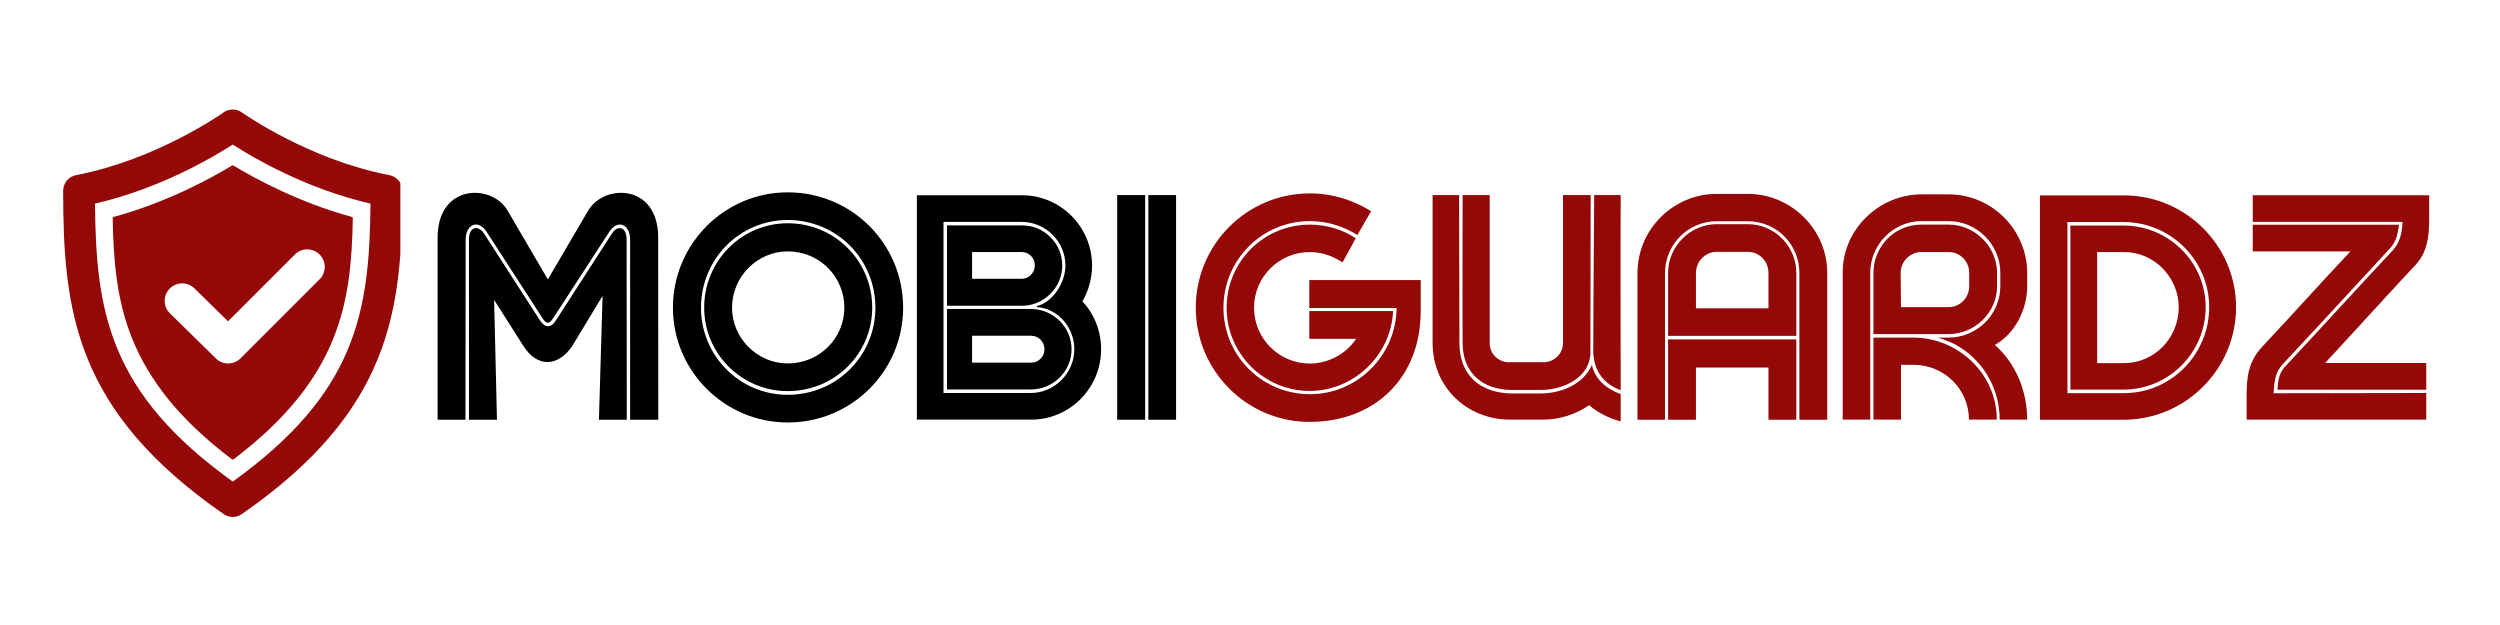
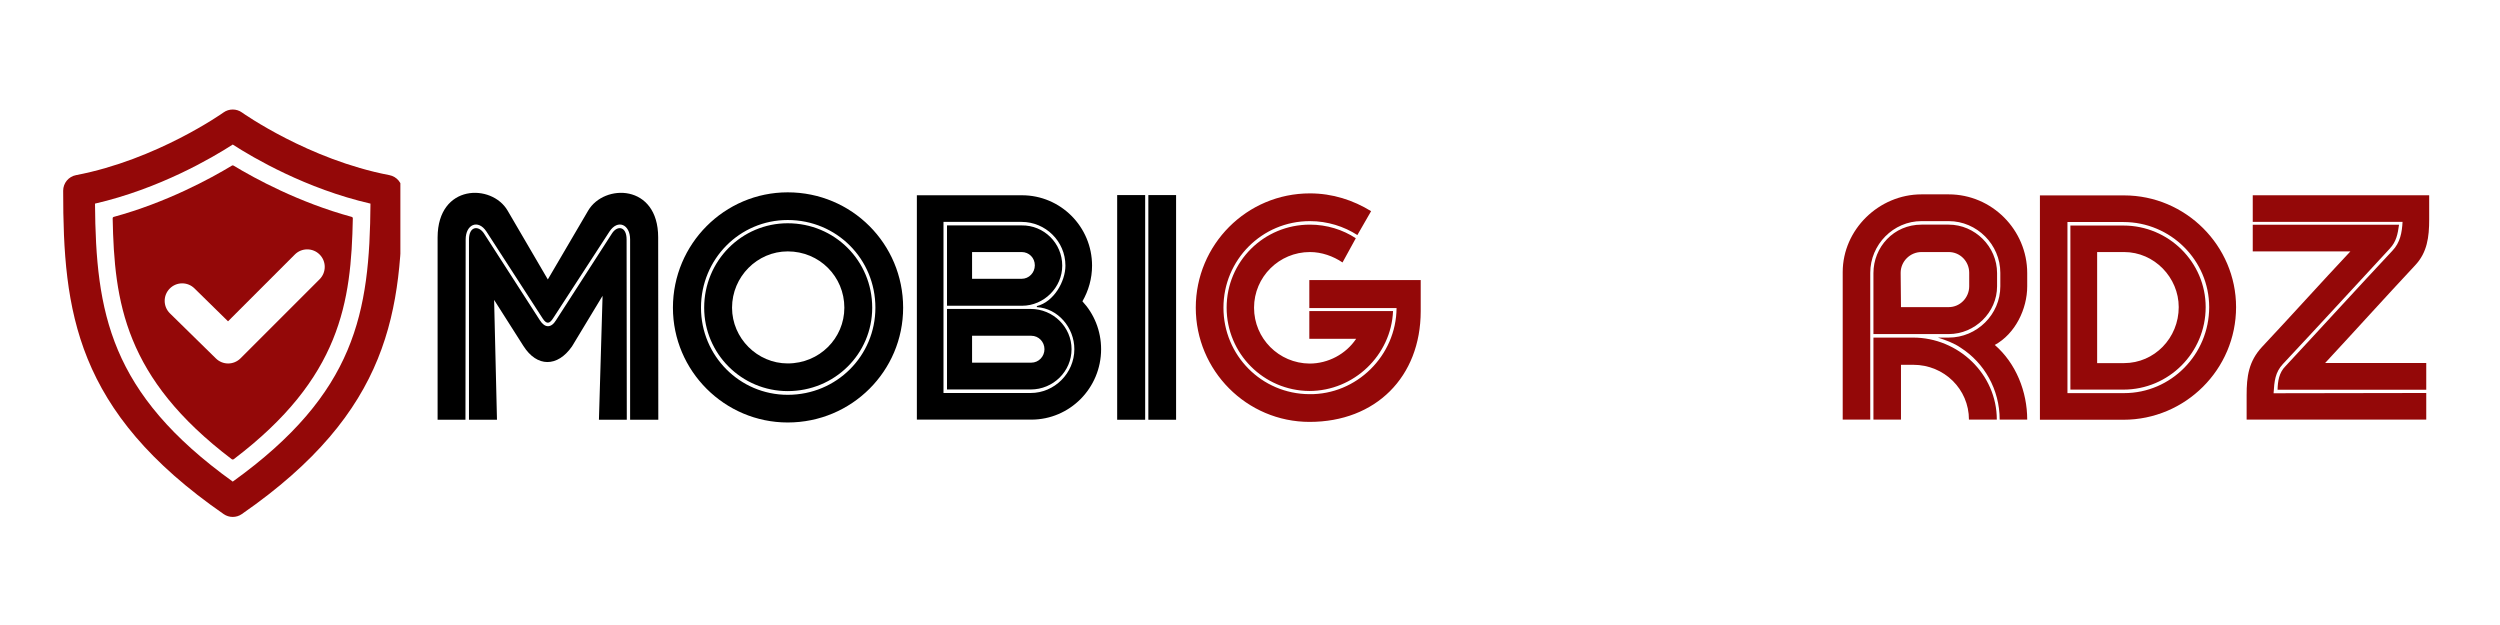
<svg xmlns="http://www.w3.org/2000/svg" width="800" zoomAndPan="magnify" viewBox="0 0 600 150" height="200" preserveAspectRatio="xMidYMid meet" version="1.0">
  <defs>
    <g />
    <clipPath id="8bf98ab658">
      <path d="M 15 26 L 96.09 26 L 96.09 124.883 L 15 124.883 Z M 15 26 " clip-rule="nonzero" />
    </clipPath>
  </defs>
  <g fill="#940808" fill-opacity="1">
    <g transform="translate(285.659, 100.74)">
      <g>
        <path d="M 28.578 -26.812 L 49.516 -26.812 C 49.438 -15.359 39.891 -5.984 28.578 -6.141 C 17.109 -6.203 7.969 -15.469 7.969 -26.891 C 7.969 -38.344 17.188 -47.672 28.719 -47.672 C 32.938 -47.672 36.906 -46.391 40.109 -44.328 L 43.406 -50.062 C 39.109 -52.703 34.156 -54.328 28.719 -54.328 C 13.547 -54.328 1.328 -42.016 1.328 -26.891 C 1.328 -11.797 13.547 0.516 28.641 0.516 C 44.484 0.516 55.312 -10.25 55.312 -26.078 L 55.312 -33.531 L 28.578 -33.531 Z M 28.719 -46.828 C 17.672 -46.828 8.734 -37.984 8.734 -26.891 C 8.734 -15.906 17.594 -6.984 28.578 -6.906 C 39.266 -6.906 48.219 -15.469 48.672 -26.078 L 28.578 -26.078 L 28.578 -19.422 L 39.812 -19.422 C 37.359 -15.75 33.094 -13.484 28.641 -13.484 C 21.266 -13.547 15.312 -19.5 15.312 -26.891 C 15.312 -34.297 21.344 -40.25 28.719 -40.25 C 31.547 -40.25 34.297 -39.266 36.547 -37.75 L 39.734 -43.562 C 36.625 -45.609 32.797 -46.828 28.719 -46.828 Z M 28.719 -46.828 " />
      </g>
    </g>
  </g>
  <g fill="#940808" fill-opacity="1">
    <g transform="translate(342.652, 100.74)">
      <g>
-         <path d="M 39.406 -13.156 C 37.359 -8.484 32.062 -6.312 27.031 -6.312 L 20.391 -6.312 C 12.641 -6.312 7.609 -10.688 7.609 -18.406 C 7.609 -30.188 7.531 -41.984 7.531 -53.922 L 1.172 -53.922 L 1.172 -18.406 C 1.172 -7.938 9.297 -0.031 19.766 -0.031 L 27.656 -0.031 C 31.844 -0.031 35.594 -1.359 38.75 -3.484 C 40.875 -1.656 43.484 -0.375 46.312 0.406 L 46.312 -6.172 C 43.016 -7.312 40.188 -9.625 39.406 -13.156 Z M 39.047 -16.203 L 39.109 -53.922 L 32.469 -53.922 L 32.469 -18.406 C 32.469 -16.047 30.625 -14 28.094 -13.812 L 19.141 -13.812 C 16.781 -14 14.875 -15.906 14.875 -18.406 L 14.875 -53.922 L 8.375 -53.922 C 8.375 -42.047 8.297 -30.188 8.375 -18.406 C 8.375 -11.312 13.109 -7.156 20.234 -7.156 L 27.172 -7.156 C 32.766 -7.156 39.047 -10.25 39.047 -16.203 Z M 46.312 -53.922 L 39.953 -53.922 C 39.891 -41.359 39.734 -28.828 39.734 -16.266 C 39.891 -11.75 42.156 -8.625 46.312 -7.094 C 46.312 -22.703 46.234 -38.234 46.312 -53.922 Z M 46.312 -53.922 " />
-       </g>
+         </g>
    </g>
  </g>
  <g fill="#940808" fill-opacity="1">
    <g transform="translate(391.823, 100.74)">
      <g>
-         <path d="M 40.031 -35.219 L 40.031 0 L 46.719 0 L 46.719 -35.219 C 46.719 -45.688 38.047 -54.203 27.656 -54.203 L 20.156 -54.203 C 9.766 -54.203 1.172 -45.688 1.172 -35.219 L 1.172 0 L 7.781 0 L 7.781 -35.219 C 7.781 -42.125 13.406 -47.641 20.156 -47.641 L 27.656 -47.641 C 34.484 -47.641 40.031 -42.125 40.031 -35.219 Z M 8.516 -20.125 L 39.297 -20.125 L 39.297 -35.219 C 39.297 -41.688 34.047 -46.938 27.656 -46.938 L 20.156 -46.938 C 13.891 -46.938 8.516 -41.688 8.516 -35.219 Z M 20.156 -40.297 L 27.656 -40.297 C 30.453 -40.297 32.609 -38.016 32.609 -35.219 L 32.609 -26.734 L 15.203 -26.734 L 15.203 -35.219 C 15.203 -38.016 17.453 -40.297 20.156 -40.297 Z M 15.203 -12.531 L 32.609 -12.531 L 32.609 0 L 39.297 0 L 39.297 -19.281 L 8.516 -19.281 L 8.516 0 L 15.203 0 Z M 15.203 -12.531 " />
-       </g>
+         </g>
    </g>
  </g>
  <g fill="#940808" fill-opacity="1">
    <g transform="translate(441.141, 100.74)">
      <g>
        <path d="M 26.547 -19.719 L 23.953 -19.719 C 25.859 -19.094 27.766 -18.438 29.453 -17.266 C 35.078 -13.656 38.781 -7.266 38.781 -0.031 L 45.391 -0.031 C 45.391 -6.719 42.719 -13.516 37.609 -17.953 C 42.531 -20.641 45.391 -26.594 45.391 -32.031 L 45.391 -35.188 C 45.391 -45.578 36.906 -54.094 26.547 -54.094 L 20.016 -54.094 C 9.812 -54.094 1.109 -45.656 1.109 -35.438 L 1.109 -0.031 L 7.719 -0.031 L 7.719 -35.266 C 7.719 -42.047 13.266 -47.672 20.016 -47.672 L 26.547 -47.672 C 33.312 -47.672 38.938 -42.047 38.938 -35.266 L 38.938 -32.031 C 38.938 -25.266 33.312 -19.719 26.547 -19.719 Z M 8.484 -35.188 L 8.484 -20.562 L 26.547 -20.562 C 32.828 -20.562 38.156 -25.75 38.156 -32.031 L 38.156 -35.188 C 38.156 -41.578 32.828 -46.828 26.547 -46.828 L 20.016 -46.828 C 13.328 -46.828 8.484 -41.422 8.484 -35.188 Z M 31.469 -35.266 L 31.469 -32.031 C 31.469 -29.344 29.312 -27.031 26.547 -27.031 L 15.094 -27.031 C 15.094 -29.828 15.016 -32.5 15.016 -35.266 C 15.016 -37.984 17.266 -40.25 20.016 -40.25 L 26.547 -40.25 C 29.312 -40.25 31.469 -37.984 31.469 -35.266 Z M 31.406 -0.031 L 38.094 -0.031 C 38.094 -10.938 28.875 -19.719 18 -19.719 L 8.484 -19.719 L 8.484 -0.031 L 15.094 -0.031 L 15.094 -13.188 L 18.062 -13.188 C 25.453 -13.188 31.406 -7.344 31.406 -0.031 Z M 31.406 -0.031 " />
      </g>
    </g>
  </g>
  <g fill="#940808" fill-opacity="1">
    <g transform="translate(488.549, 100.74)">
      <g>
        <path d="M 21.234 -53.844 L 1.031 -53.844 L 1.031 0 L 21.078 0 C 35.922 0 48.109 -12.078 48.109 -27.031 C 48.109 -41.766 36 -53.844 21.234 -53.844 Z M 21.234 -6.391 L 7.641 -6.391 L 7.641 -47.453 L 21.078 -47.453 C 32.438 -47.453 41.656 -38.234 41.656 -27.031 C 41.656 -15.688 32.5 -6.391 21.234 -6.391 Z M 21.078 -46.609 L 8.344 -46.609 L 8.344 -7.234 L 21.078 -7.234 C 31.953 -7.234 40.812 -16.094 40.812 -27.031 C 40.812 -37.797 31.953 -46.609 21.078 -46.609 Z M 21.234 -13.594 L 14.766 -13.594 L 14.766 -40.25 L 21.234 -40.25 C 28.5 -40.25 34.344 -34.125 34.344 -27.031 C 34.344 -19.609 28.5 -13.594 21.234 -13.594 Z M 21.234 -13.594 " />
      </g>
    </g>
  </g>
  <g fill="#940808" fill-opacity="1">
    <g transform="translate(538.785, 100.74)">
      <g>
        <path d="M 7.828 -7.203 L 43.516 -7.203 L 43.516 -13.625 L 19.25 -13.625 C 26.547 -21.484 33.5 -29.203 40.844 -37.062 C 43.75 -40.141 44.219 -43.859 44.219 -48.047 L 44.219 -53.875 L 1.875 -53.875 L 1.875 -47.484 L 37.828 -47.484 C 37.688 -44.953 37.281 -42.531 35.375 -40.547 C 26.703 -31.297 18.359 -22.109 9.734 -12.859 C 8.188 -11.312 7.891 -9.297 7.828 -7.203 Z M 36.984 -46.797 L 1.875 -46.797 L 1.875 -40.406 L 25.312 -40.406 C 18.062 -32.688 11.281 -25.125 4.109 -17.484 C 0.875 -14 0.406 -10.359 0.406 -5.906 L 0.406 -0.031 L 43.516 -0.031 L 43.516 -6.422 C 30.625 -6.422 19.766 -6.359 6.875 -6.359 C 7.047 -9.297 7.266 -11.391 9.109 -13.375 C 17.781 -22.625 26.188 -31.812 34.75 -41.062 C 36.359 -42.781 36.656 -44.547 36.984 -46.797 Z M 36.984 -46.797 " />
      </g>
    </g>
  </g>
  <g fill="#000000" fill-opacity="1">
    <g transform="translate(104.149, 100.74)">
      <g>
        <path d="M 0.875 -43.781 L 0.875 0 L 7.562 0 L 7.609 -43.266 C 7.609 -46.906 10.609 -48.188 12.594 -45.172 L 26.109 -24.281 C 27.062 -22.844 27.766 -23.031 28.641 -24.422 L 42.125 -45.172 C 44.109 -48.188 47.078 -46.906 47.078 -43.266 L 47.078 0 L 53.844 0 L 53.812 -43.781 C 53.812 -56.641 40.844 -56.703 37.016 -50.203 L 27.328 -33.672 L 17.672 -50.203 C 13.891 -56.703 0.922 -56.641 0.875 -43.781 Z M 39.594 0 L 46.281 0 L 46.234 -43.266 C 46.234 -46.453 44 -46.719 42.719 -44.703 L 29.312 -23.906 C 28.141 -21.969 26.625 -21.969 25.422 -23.875 L 12.016 -44.703 C 10.688 -46.719 8.406 -46.453 8.406 -43.266 L 8.406 0 L 15.125 0 L 14.438 -28.766 L 21.453 -17.734 C 24.719 -12.562 29.641 -12.594 33.125 -17.594 L 40.469 -29.75 Z M 39.594 0 " />
      </g>
    </g>
  </g>
  <g fill="#000000" fill-opacity="1">
    <g transform="translate(160.628, 100.74)">
      <g>
        <path d="M 28.422 -54.578 C 13.266 -54.578 0.875 -42.203 0.875 -26.891 C 0.875 -11.719 13.266 0.656 28.422 0.656 C 43.812 0.656 56.125 -11.719 56.125 -26.891 C 56.125 -42.203 43.812 -54.578 28.422 -54.578 Z M 28.422 -5.984 C 16.891 -5.984 7.609 -15.359 7.609 -26.891 C 7.609 -38.562 16.891 -47.938 28.422 -47.938 C 40.188 -47.938 49.469 -38.562 49.469 -26.891 C 49.469 -15.359 40.188 -5.984 28.422 -5.984 Z M 28.422 -47.156 C 17.375 -47.156 8.375 -38.156 8.375 -26.891 C 8.375 -15.828 17.375 -6.875 28.422 -6.875 C 39.703 -6.875 48.703 -15.828 48.703 -26.891 C 48.703 -38.156 39.703 -47.156 28.422 -47.156 Z M 28.422 -13.516 C 21.125 -13.516 15.062 -19.578 15.062 -26.891 C 15.062 -34.344 21.125 -40.406 28.422 -40.406 C 36.062 -40.406 42.016 -34.344 42.016 -26.891 C 42.016 -19.578 36.062 -13.516 28.422 -13.516 Z M 28.422 -13.516 " />
      </g>
    </g>
  </g>
  <g fill="#000000" fill-opacity="1">
    <g transform="translate(218.906, 100.74)">
      <g>
        <path d="M 43.188 -36.984 C 43.188 -46.344 35.625 -53.875 26.375 -53.875 L 1.141 -53.875 L 1.141 -0.031 L 28.609 -0.031 C 37.859 -0.031 45.359 -7.609 45.359 -16.938 C 45.359 -21.344 43.672 -25.422 40.875 -28.422 C 42.344 -30.969 43.188 -33.906 43.188 -36.984 Z M 7.531 -47.484 L 26.297 -47.484 C 31.984 -47.484 36.797 -42.859 36.797 -36.984 C 36.797 -33.203 34.016 -28.281 29.938 -27.281 L 29.938 -27.031 C 35 -26.734 38.938 -22.109 38.938 -16.938 C 38.938 -11.172 34.156 -6.422 28.469 -6.422 L 7.531 -6.422 Z M 8.375 -27.359 L 8.375 -46.641 L 26.297 -46.641 C 31.625 -46.719 36.031 -42.391 36.031 -36.984 C 36.031 -31.734 31.625 -27.359 26.375 -27.359 Z M 29.453 -37.062 C 29.453 -38.859 28.062 -40.25 26.297 -40.25 L 14.391 -40.25 L 14.391 -33.828 L 26.297 -33.828 C 28.062 -33.828 29.453 -35.297 29.453 -37.062 Z M 8.375 -26.594 L 28.469 -26.594 C 33.859 -26.594 38.266 -22.25 38.266 -16.938 C 38.266 -11.609 33.859 -7.266 28.469 -7.266 L 8.375 -7.266 Z M 31.766 -16.938 C 31.766 -18.688 30.375 -20.156 28.609 -20.156 L 14.391 -20.156 L 14.391 -13.703 L 28.609 -13.703 C 30.375 -13.703 31.766 -15.172 31.766 -16.938 Z M 31.766 -16.938 " />
      </g>
    </g>
  </g>
  <g fill="#000000" fill-opacity="1">
    <g transform="translate(266.277, 100.74)">
      <g>
        <path d="M 1.844 0 L 8.562 0 L 8.562 -53.922 L 1.844 -53.922 Z M 9.328 0 L 15.984 0 L 15.984 -53.922 L 9.328 -53.922 Z M 9.328 0 " />
      </g>
    </g>
  </g>
  <g clip-path="url(#8bf98ab658)">
    <path fill="#940808" d="M 55.859 124.062 C 55.102 124.062 54.34 123.84 53.688 123.387 C 18 98.684 15.16 74.641 15.16 45.773 C 15.16 43.945 16.461 42.371 18.258 42.031 C 37.633 38.328 53.477 27.113 53.633 26.996 C 54.961 26.047 56.75 26.047 58.074 26.996 C 58.23 27.109 74.074 38.328 93.449 42.031 C 95.25 42.375 96.547 43.945 96.547 45.773 C 96.547 74.641 93.707 98.684 58.023 123.387 C 57.375 123.84 56.617 124.062 55.859 124.062 Z M 22.801 48.867 C 23.004 75 26.281 94.328 55.859 115.586 C 85.434 94.328 88.711 75 88.914 48.867 C 73.441 45.301 60.801 37.883 55.859 34.691 C 50.91 37.883 38.27 45.297 22.801 48.867 Z M 22.801 48.867 " fill-opacity="1" fill-rule="nonzero" />
  </g>
  <path fill="#940808" d="M 84.418 52.055 C 71.734 48.594 61.195 42.855 56.039 39.738 C 55.926 39.672 55.793 39.672 55.676 39.738 C 50.52 42.855 39.977 48.594 27.297 52.055 C 27.141 52.098 27.035 52.238 27.039 52.398 C 27.434 72.477 29.863 90.68 55.645 110.227 C 55.707 110.27 55.781 110.293 55.859 110.293 C 55.934 110.293 56.004 110.27 56.07 110.227 C 81.852 90.68 84.281 72.473 84.68 52.398 C 84.68 52.238 84.574 52.098 84.418 52.055 Z M 76.707 67.02 L 57.727 86 C 56.906 86.816 55.832 87.234 54.758 87.234 C 53.691 87.234 52.633 86.832 51.812 86.023 L 40.781 75.203 C 39.129 73.578 39.098 70.922 40.727 69.266 C 42.352 67.609 45.012 67.582 46.668 69.211 L 54.727 77.117 L 70.762 61.082 C 72.402 59.438 75.062 59.438 76.707 61.082 C 78.348 62.719 78.348 65.379 76.707 67.02 Z M 76.707 67.02 " fill-opacity="1" fill-rule="nonzero" />
</svg>